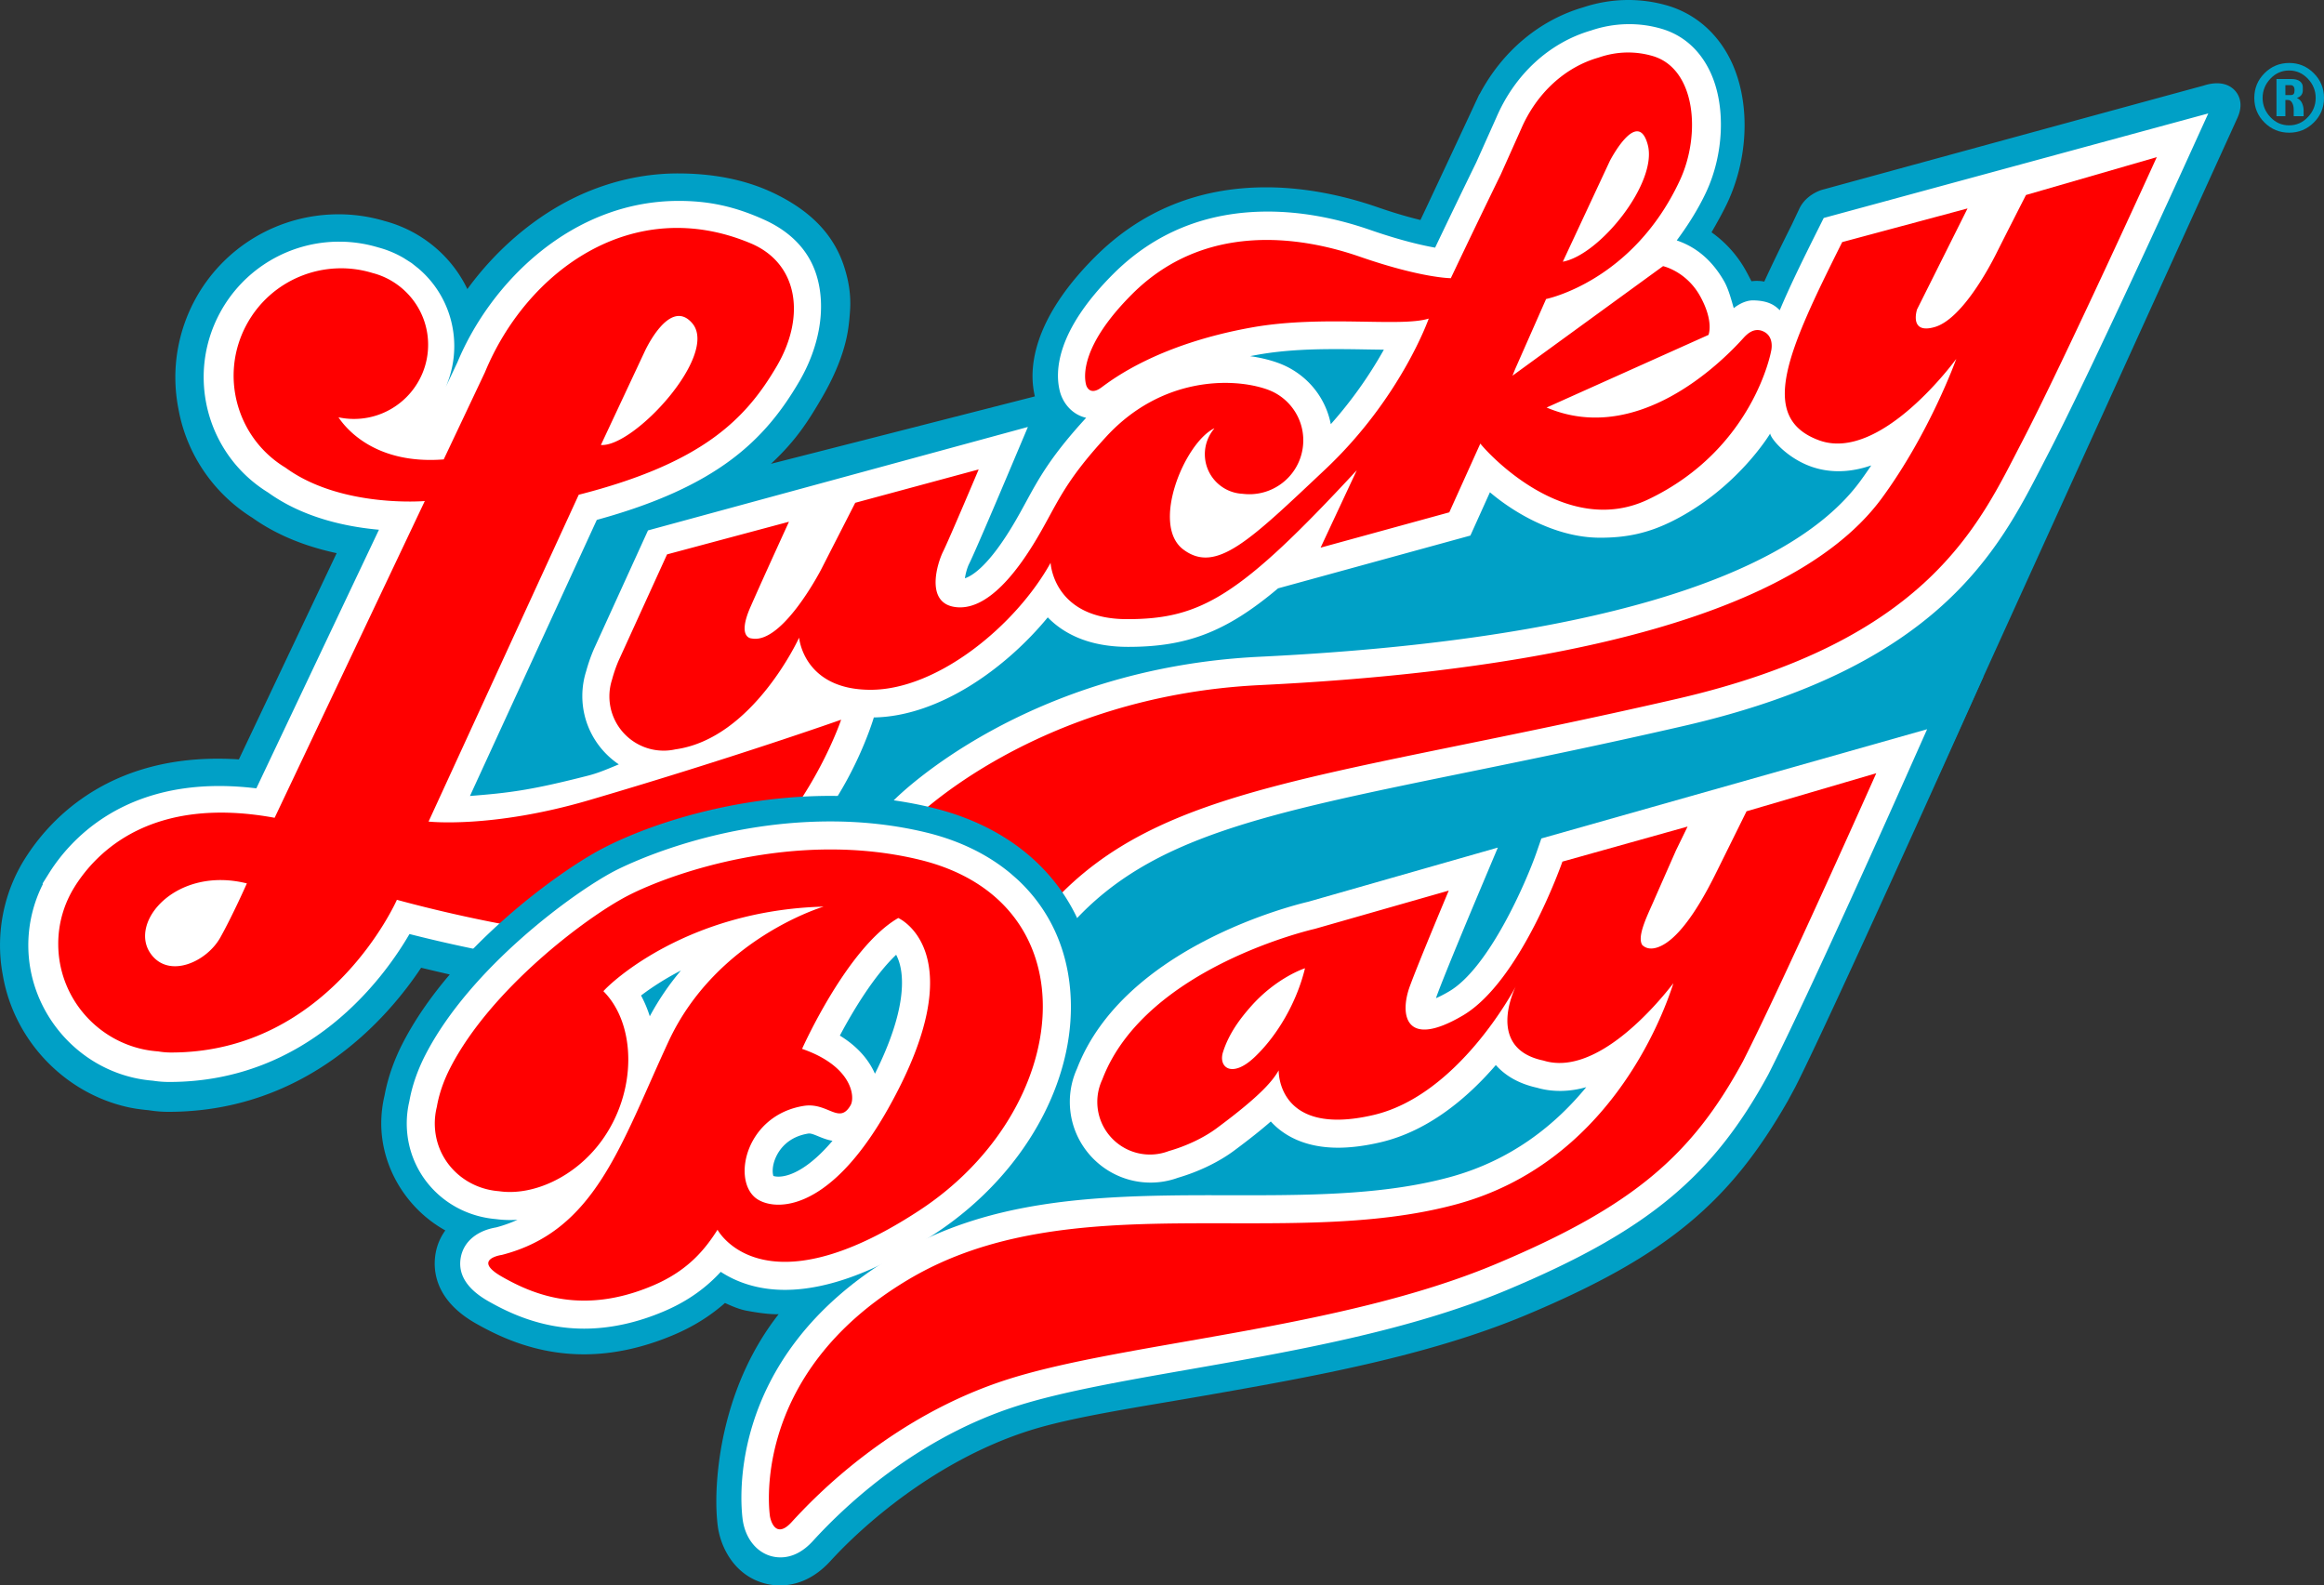
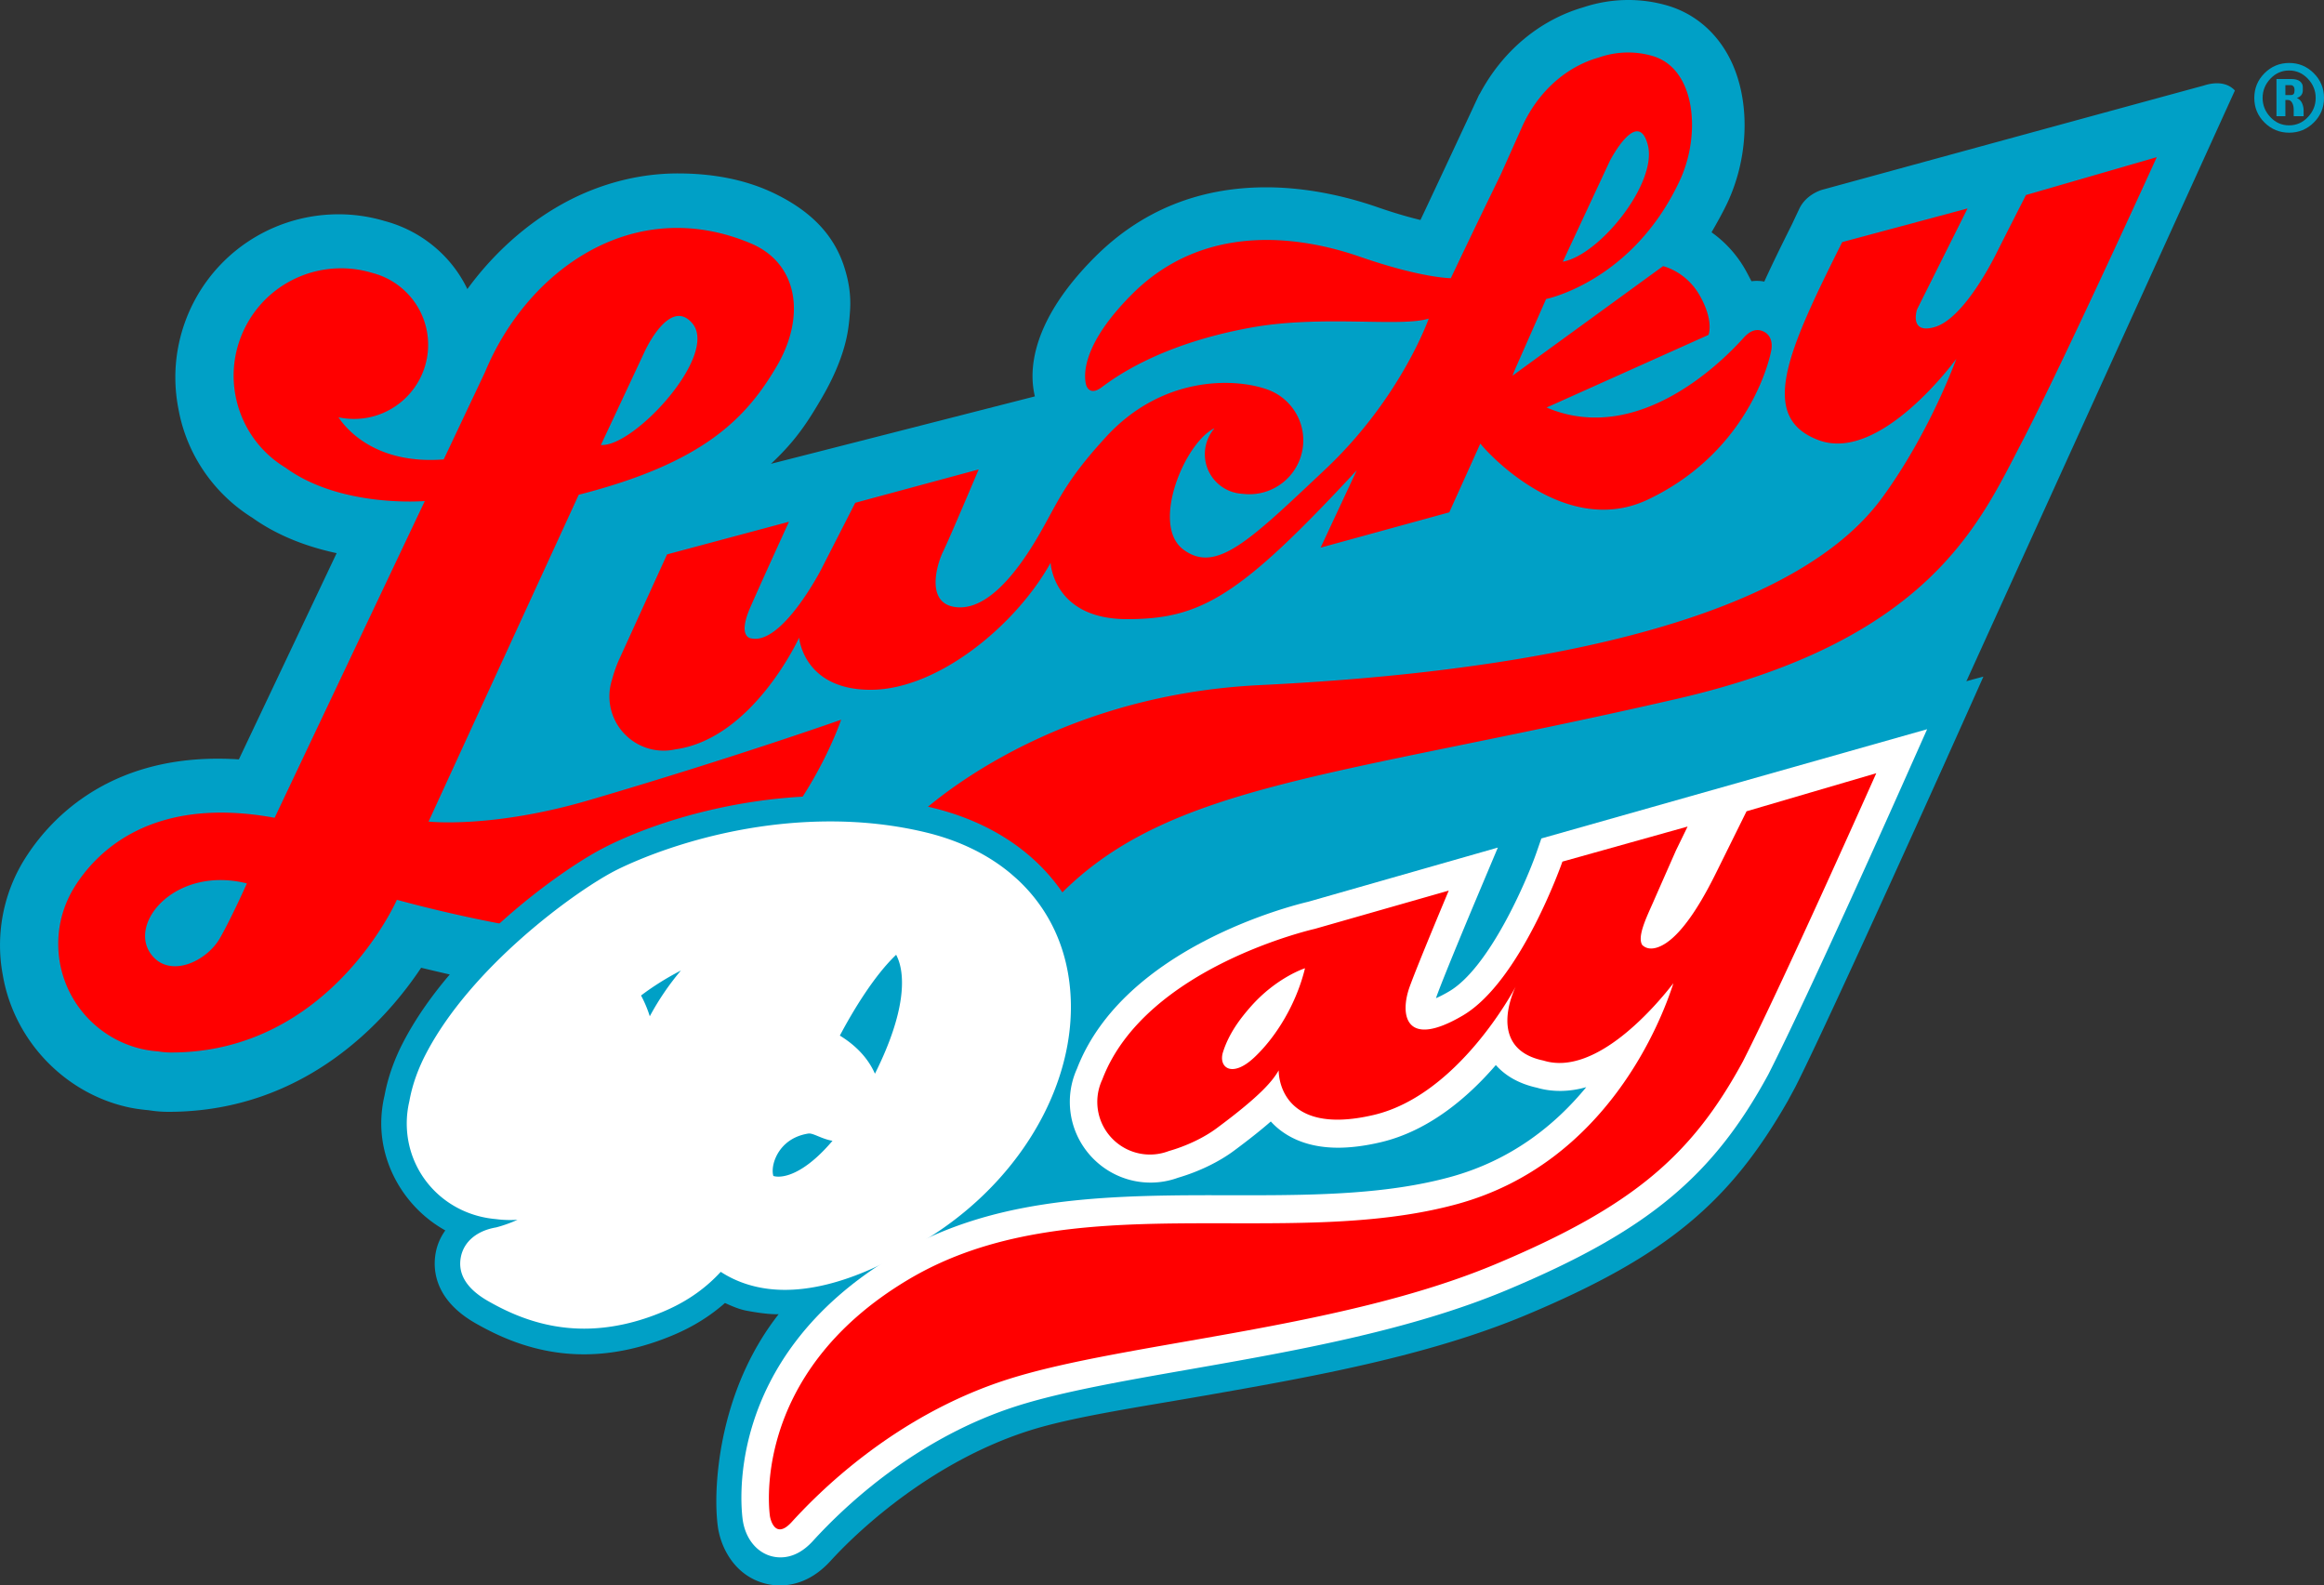
<svg xmlns="http://www.w3.org/2000/svg" viewBox="114.853 79.473 663.018 452.302">
  <rect x="114.853" y="79.473" width="663.018" height="452.302" fill="#333333" stroke="none" />
-   <path fill="#00A0C6" d="M752.447 105.291c-.862-.94-2.448-2.062-5.102-2.062-1.496 0-2.898.355-3.852.673-1.265.345-13.956 3.772-108.834 29.724-.742.223-4.54 1.517-6.401 5.236l-2.251 4.771c-3.308 6.614-5.597 11.327-7.82 16.18-1.041-.241-2.474-.265-3.649-.106-.606-1.13-.883-1.701-1.532-2.885a33.05 33.05 0 0 0-9.868-11.077c1.682-2.893 3.525-6.27 4.553-8.476 3.191-6.853 4.879-14.502 4.879-22.124 0-6.38-1.221-12.452-3.529-17.56-3.73-8.251-10.285-14.115-18.456-16.514-7.794-2.287-16.181-2.116-24.029.491-12.549 3.645-23.152 12.586-29.61 24.826l-.057-.028-.795 1.713a57.41 57.41 0 0 0-.791 1.703l-.139.299c-.101.214-10.113 21.71-15.064 32.16-3.797-.918-7.936-2.152-12.343-3.682-7.416-2.573-18.938-5.642-31.702-5.642-19.229 0-35.668 6.701-48.867 19.917-14.684 14.702-17.766 26.567-17.766 33.933 0 2.011.232 3.955.671 5.795 0 0-75.341 19.272-75.299 19.233 7.197-6.683 10.677-12.252 14.472-18.74 2.917-4.989 5.333-10.263 6.71-15.568.772-2.98 1.146-5.647 1.391-9.494.282-4.429-.391-8.362-1.637-12.276-3.031-9.523-9.819-16.065-19.561-20.87-8.847-4.361-18.514-5.892-27.943-5.892-8.336 0-16.655 1.62-24.726 4.815-13.453 5.325-25.991 15.394-35.312 28.174-3.054-6.341-7.877-11.656-14.072-15.389a37.167 37.167 0 0 0-9.501-4.016 45.927 45.927 0 0 0-13.16-1.924c-17.15 0-32.851 9.346-40.975 24.391-3.667 6.792-5.605 14.435-5.605 22.1 0 3.062.307 6.147.896 9.096 2.304 12.794 10 24.091 21.121 31.014 6.562 4.677 14.619 8.055 24.003 10.071l-18.111 38.201-9.783 20.634a92.383 92.383 0 0 0-6.009-.201c-32.254 0-48.306 17.849-55.003 28.485-4.667 7.404-7.133 15.976-7.133 24.782 0 2.811.268 5.662.784 8.403 3.118 18.503 17.448 33.668 35.663 37.738 1.757.391 3.704.679 5.947.877 1.943.312 3.797.461 5.663.461 39.622 0 62.733-27.021 72.082-41.103 15.935 3.816 25.597 5.797 31.044 6.346 28.027 2.823 54.141-3.932 75.686-26.037 2.479-2.545 7.417-8.577 9.684-11.013l21.484 3.374c20.81 3.424 28.869 16.175 29.199 16.712l5.13 8.364 6.797 24.078 253.194-75.154s74.038-162.968 83.328-183.331l2.664-5.869c1.81-4.039.304-6.581-.758-7.737z" />
-   <path fill="#FFF" d="M635.147 141.656l-1.605 3.21c-4.379 8.757-8.061 16.258-10.939 23.105-1.414-1.408-3.229-2.704-7.47-2.806-3.005-.071-5.652 2.226-5.652 2.226-.569-1.91-1.433-5.367-2.729-7.642-4.562-8-10.269-10.542-13.537-11.693 2.495-3.343 5.834-8.287 8.417-13.833 5.045-10.83 5.572-24.434 1.314-33.851-2.919-6.457-7.778-10.844-14.055-12.686-6.518-1.912-13.562-1.742-20.096.48-11.866 3.44-21.711 12.467-27.002 24.733l-5.764 12.875a3223.68 3223.68 0 0 0-11.751 24.351c-3.787-.67-9.957-2.085-18.539-5.062-10.001-3.47-19.837-5.23-29.234-5.23-17.437 0-32.271 6.002-44.095 17.842-16.482 16.503-16.583 28.054-15.178 33.465.85 3.294 3.441 6.611 7.491 7.524-10.04 10.934-13.506 17.298-17.174 24.037-.991 1.821-2.017 3.705-3.215 5.747-7.226 12.327-12.057 15.302-14.201 16 .186-1.277.625-2.977 1.222-4.17 1.725-3.451 10-23.031 10.352-23.863l6.396-15.136-108.383 29.513-15.198 33.331c-.145.307-1.423 3.08-2.449 6.854a23.44 23.44 0 0 0-1.087 7.051c0 8.115 4.135 15.282 10.409 19.506-3.602 1.498-5.942 2.493-8.728 3.206-16.329 4.179-22.595 4.938-33.737 5.81l36.187-78.76c34.206-9.378 47.862-22.573 57.731-39.451 5.703-9.751 7.8-20.809 5.021-30.113-2.349-7.868-8.135-12.947-14.896-16.021-8.731-3.971-16.185-5.418-24.509-5.418-30.368 0-53.568 23.112-63.113 46.044l-3.336 7.054a29.059 29.059 0 0 0 2.438-11.655c0-8.6-3.751-16.697-10.292-22.218l-1.866-1.484-2.19-1.397a29.038 29.038 0 0 0-7.36-3.075 38.464 38.464 0 0 0-11.101-1.637 38.626 38.626 0 0 0-34.032 20.289c-9.743 18.045-3.711 40.536 13.726 51.269 9.863 7.087 21.89 9.751 31.626 10.621l-34.979 73.78c-3.642-.443-7.192-.668-10.584-.668-28.369 0-42.45 15.347-48.321 24.497l-2.104 3.36.137.084a38.653 38.653 0 0 0-4.184 17.513c0 17.997 12.734 33.904 30.28 37.825 1.693.378 3.47.646 5.281.792 1.521.24 3.085.361 4.653.361 39.797 0 61.274-29.719 68.529-42.203 17.85 4.535 30.947 6.594 32.371 6.812a90.043 90.043 0 0 0 15.542 1.378c25.217 0 41.599-11.241 62.722-32.643 15.632-15.839 21.842-37.334 21.842-37.334 18.57-.309 37.636-13.98 49.622-28.551 4.279 4.394 11.355 8.414 22.921 8.414 16.579 0 27.849-4.109 42.78-16.693l54.869-15.06 5.577-12.352c6.653 5.661 18.562 12.926 31.328 12.963 7.641.022 13.916-1.292 21-4.875 18.36-9.287 27.621-24.836 27.621-24.836.248 1.598 4.767 6.877 11.449 9.333 5.332 1.958 11.251 1.877 17.393-.25a126.8 126.8 0 0 1-3.122 4.465c-20.776 28.36-80.038 45.693-171.378 50.124-66.375 3.221-102.788 39.354-104.306 40.891l-10.865 11.005 15.259 2.51c24.204 3.983 33.631 19.3 34.002 19.917l5.47 9.354 7.328-8.002c22.276-24.325 54.315-30.868 112.516-42.753 17.98-3.673 38.359-7.835 61.575-13.174 72.575-16.691 89.691-49.903 102.19-74.154.515-.998 1.021-1.98 1.521-2.943 11.888-22.825 38.556-81.384 38.818-81.963l7.139-15.688-109.709 29.822zm-163.655 39.426c.745-.146 1.496-.286 2.253-.421 7.902-1.411 16.085-1.592 22.33-1.592 2.964 0 5.809.047 8.559.093 1.743.029 3.433.055 5.023.068a120.594 120.594 0 0 1-15.138 21.257c-1.26-6.483-5.243-12.23-11.207-15.698a22.692 22.692 0 0 0-1.092-.597 23.494 23.494 0 0 0-1.346-.631l-.104-.045a27.248 27.248 0 0 0-.546-.229 23.953 23.953 0 0 0-.96-.36l-.173-.062c-2.339-.81-4.903-1.408-7.599-1.783z" />
-   <path d="M366.098 399.361z" />
+   <path fill="#00A0C6" d="M752.447 105.291c-.862-.94-2.448-2.062-5.102-2.062-1.496 0-2.898.355-3.852.673-1.265.345-13.956 3.772-108.834 29.724-.742.223-4.54 1.517-6.401 5.236l-2.251 4.771c-3.308 6.614-5.597 11.327-7.82 16.18-1.041-.241-2.474-.265-3.649-.106-.606-1.13-.883-1.701-1.532-2.885a33.05 33.05 0 0 0-9.868-11.077c1.682-2.893 3.525-6.27 4.553-8.476 3.191-6.853 4.879-14.502 4.879-22.124 0-6.38-1.221-12.452-3.529-17.56-3.73-8.251-10.285-14.115-18.456-16.514-7.794-2.287-16.181-2.116-24.029.491-12.549 3.645-23.152 12.586-29.61 24.826l-.057-.028-.795 1.713a57.41 57.41 0 0 0-.791 1.703l-.139.299c-.101.214-10.113 21.71-15.064 32.16-3.797-.918-7.936-2.152-12.343-3.682-7.416-2.573-18.938-5.642-31.702-5.642-19.229 0-35.668 6.701-48.867 19.917-14.684 14.702-17.766 26.567-17.766 33.933 0 2.011.232 3.955.671 5.795 0 0-75.341 19.272-75.299 19.233 7.197-6.683 10.677-12.252 14.472-18.74 2.917-4.989 5.333-10.263 6.71-15.568.772-2.98 1.146-5.647 1.391-9.494.282-4.429-.391-8.362-1.637-12.276-3.031-9.523-9.819-16.065-19.561-20.87-8.847-4.361-18.514-5.892-27.943-5.892-8.336 0-16.655 1.62-24.726 4.815-13.453 5.325-25.991 15.394-35.312 28.174-3.054-6.341-7.877-11.656-14.072-15.389a37.167 37.167 0 0 0-9.501-4.016 45.927 45.927 0 0 0-13.16-1.924c-17.15 0-32.851 9.346-40.975 24.391-3.667 6.792-5.605 14.435-5.605 22.1 0 3.062.307 6.147.896 9.096 2.304 12.794 10 24.091 21.121 31.014 6.562 4.677 14.619 8.055 24.003 10.071l-18.111 38.201-9.783 20.634a92.383 92.383 0 0 0-6.009-.201c-32.254 0-48.306 17.849-55.003 28.485-4.667 7.404-7.133 15.976-7.133 24.782 0 2.811.268 5.662.784 8.403 3.118 18.503 17.448 33.668 35.663 37.738 1.757.391 3.704.679 5.947.877 1.943.312 3.797.461 5.663.461 39.622 0 62.733-27.021 72.082-41.103 15.935 3.816 25.597 5.797 31.044 6.346 28.027 2.823 54.141-3.932 75.686-26.037 2.479-2.545 7.417-8.577 9.684-11.013l21.484 3.374c20.81 3.424 28.869 16.175 29.199 16.712l5.13 8.364 6.797 24.078 253.194-75.154l2.664-5.869c1.81-4.039.304-6.581-.758-7.737z" />
  <path fill="#00A0C6" d="M773.271 112.882c-1.484 1.567-3.271 2.352-5.359 2.352s-3.87-.783-5.344-2.352c-1.475-1.566-2.213-3.394-2.213-5.472 0-2.081.738-3.907 2.213-5.473 1.474-1.568 3.256-2.354 5.344-2.354 2.089 0 3.875.786 5.359 2.354 1.484 1.564 2.227 3.392 2.227 5.473 0 2.079-.741 3.905-2.227 5.472zm1.684-12.524c-1.942-1.945-4.282-2.92-7.021-2.92-2.746 0-5.092.975-7.035 2.92-1.943 1.949-2.914 4.302-2.914 7.059 0 2.752.971 5.091 2.914 7.017 1.943 1.928 4.289 2.891 7.035 2.891 2.738 0 5.078-.963 7.021-2.891 1.943-1.926 2.916-4.265 2.916-7.017 0-2.757-.973-5.11-2.916-7.059zm-2.903 12.275v-1.739c0-.605-.135-1.244-.41-1.916-.273-.668-.775-1.197-1.512-1.584.491-.11.896-.354 1.217-.728.317-.375.479-.854.479-1.431v-.443-.472c0-.678-.276-1.232-.834-1.664-.555-.428-1.395-.643-2.516-.643h-4.162v10.618h2.541v-4.63h.746c.496 0 .891.27 1.186.805.293.535.441 1.182.441 1.936v1.891h2.824zm-2.849-6.341c-.166.201-.432.299-.793.299h-1.557v-2.823h1.557c.302 0 .55.113.748.35.195.232.293.512.293.838v.402c0 .424-.082.737-.248.934z" />
  <path fill="red" d="M692.849 135.102s-5.76 11.275-8.4 16.557c-2.594 5.187-10.192 18.951-17.633 21.111-7.438 2.16-5.041-5.036-5.041-5.036l14.4-28.796-35.756 9.6c-15.48 30.96-24.259 50.062-6.619 56.542 17.641 6.48 39.159-23.22 39.159-23.22s-7.467 20.934-21.194 39.672c-29.324 40.03-117.806 50.494-177.443 53.387-64.029 3.106-99 38.521-99 38.521 28.44 4.68 39.601 23.76 39.601 23.76 31.319-34.201 78.803-35.463 178.198-58.32 72-16.56 86.414-49.961 98.41-72.997 11.998-23.035 38.633-81.581 38.633-81.581l-37.315 10.8zM237.121 313.857l42.84-93.24c35.28-9 47.638-21.531 56.521-36.72 8.355-14.289 6.014-29.353-7.472-35.009-33.712-14.142-63.903 7.959-75.805 36.783l-11.763 24.865c-19.472 1.521-27.886-8.784-30.025-12.013 1.423.302 2.896.467 4.41.467 11.69 0 21.167-9.477 21.167-21.167 0-7.7-4.125-14.42-10.272-18.124l.002-.004-.053-.026a20.994 20.994 0 0 0-5.56-2.32c-13.68-4.192-28.864 1.684-35.919 14.752-7.809 14.462-2.801 32.404 11.122 40.802 15.825 11.557 39.729 9.513 39.729 9.513l-42.84 90.36c-35.28-6.479-50.919 9.92-57.039 19.642.015-.021.026-.031.04-.05a30.588 30.588 0 0 0-4.735 16.39c0 14.672 10.275 26.944 24.023 30.018 1.462.326 2.966.539 4.498.65a21.71 21.71 0 0 0 3.694.311c45.276 0 64.4-43.559 64.4-43.559 21.24 5.76 37.838 8.278 37.838 8.278 65.16 11.521 88.901-59.66 88.901-59.66s-30.571 10.821-71.861 22.939c-27.773 8.152-45.841 6.122-45.841 6.122zm61.642-134.069s7.09-15.684 13.582-8.098c7.7 9-16.701 35.45-26.059 34.729l12.477-26.631zM177.709 346.925c-3.901 6.977-14.604 11.803-19.788 4.731-6.63-9.028 7.2-25.199 27.36-20.158 0 0-4.036 9.104-7.572 15.427z" />
  <path fill="red" d="M617.91 174.014c-2.63-1.201-4.595.695-5.741 1.968-6.538 7.248-30.351 30.697-56.075 19.752l46.175-20.717s1.62-3.778-2.34-10.979-10.62-8.64-10.62-8.64l-42.96 31.259.771-1.901 8.82-19.979s24.693-4.932 38.16-33.84c6.121-13.141 4.526-31.88-7.74-35.48-4.752-1.395-10.064-1.431-15.438.438-9.555 2.708-17.694 10.145-22.104 20.369l-5.815 12.996c-7.593 15.544-14.24 29.576-14.24 29.576s-8.279 0-25.92-6.119c-17.64-6.12-44.644-9.725-65.047 10.706-14.654 14.674-13.701 23.467-13.093 25.812.187.719 1.22 3.081 4.34.801 3.119-2.28 16.134-12.359 43.021-17.16 20.16-3.6 42.479 0 50.4-2.52 0 0-7.92 22.68-29.521 43.02-21.6 20.34-31.139 29.88-40.5 22.86-9.359-7.021.361-30.42 8.82-34.56v.075a11.271 11.271 0 0 0-2.676 7.303c0 6.063 4.772 11.001 10.766 11.293 8.279 1.044 15.912-4.695 17.146-12.987.957-6.422-2.204-12.497-7.495-15.573a16.224 16.224 0 0 0-.707-.386 15.768 15.768 0 0 0-.873-.408c-.144-.061-.283-.123-.431-.182-.244-.098-.487-.19-.735-.276l-.054-.02c-9.899-3.421-30.08-3.49-45.721 13.5-12.188 13.239-13.854 18.905-19.521 28.571-5.262 8.978-14.243 21.604-23.858 20.027-8.352-1.368-4.798-12.58-3.18-15.819 1.619-3.239 10.14-23.399 10.14-23.399l-35.221 9.52L349.086 242s-11.002 21.3-19.765 19.618c0 0-4.32 0-.36-9s10.98-24.3 10.98-24.3l-34.781 9.313-13.676 29.993s-1.125 2.386-2.011 5.706a15.47 15.47 0 0 0-.765 4.793c0 8.562 6.939 15.5 15.5 15.5 1.146 0 2.258-.133 3.333-.369 22.167-3.069 35.294-31.871 35.294-31.871s1.2 14.877 20.397 14.877c19.195 0 41.508-18.473 51.348-36.229 0 0 .722 16.076 21.836 16.076 21.116 0 32.155-6.483 65.51-42.474L491.61 235.71l36.713-10.076 8.855-19.612c1.807 2.355 24.193 27.236 47.899 15.929 30.018-14.319 35.056-42.285 35.056-42.285s1.098-4.136-2.223-5.652zm-43.758-48.675s7.918-15.353 10.797-4.556c2.881 10.796-13.68 31.429-24.235 33.349l13.438-28.793z" />
  <path fill="#00A0C6" d="M653.234 279.974c-1.383.392-177.294 49.402-177.294 49.402-21.092 5.654-37.748 13.819-49.646 24.317-4.709-22.022-21.191-37.927-45.561-43.812-9.206-2.226-18.984-3.353-29.063-3.353-26.582 0-50.92 7.729-64.834 14.963-12.665 6.584-43.271 28.812-57.042 55.496-2.532 4.907-4.292 9.954-5.23 15.001a34.741 34.741 0 0 0-.944 7.959c0 12.61 7.275 24.428 18.274 30.549-1.357 1.896-2.285 4.014-2.713 6.249a17.093 17.093 0 0 0-.309 3.208c0 4.752 2.032 11.568 11.714 17.067 6.673 3.788 17.134 8.824 30.878 8.824 8.398 0 17.104-1.907 25.878-5.669 5.397-2.313 10.114-5.266 14.343-8.979 2.038.936 4.075 1.81 6.176 2.203 5.556 1.043 8.278 1.043 9.14.985-15.34 19.576-17.787 42.809-17.787 53.389 0 4.25.387 6.982.51 7.749 1.007 5.987 4.915 13.218 12.858 15.558 1.567.461 3.189.693 4.822.693 3.657 0 9.121-1.213 14.388-6.989 9.137-10.019 29.979-28.722 56.857-37.228 12.291-3.89 31.165-6.658 49.558-9.88 29.827-5.225 63.638-11.146 92.126-23.093 40.389-16.937 58.233-32.439 74.639-61.161.402-.753 2.087-3.865 2.087-3.865 9.372-18.476 43.923-95.151 53.641-117.061-.001.004-26.301 7.043-27.466 7.478z" />
  <path fill="#FFF" d="M419.57 357.241c-1.865-10.758-6.918-19.946-14.59-27.003l-1.803-1.579c-6.485-5.406-14.635-9.405-24.151-11.705-8.618-2.082-17.779-3.138-27.228-3.138-33.464 0-58.824 12.688-61.605 14.132-11.519 5.988-41.089 27.49-53.932 52.377-2.281 4.42-3.836 8.896-4.621 13.311a27.82 27.82 0 0 0-.744 6.313c0 14.376 10.911 26.07 25.428 27.313 1.99.272 4.079.335 6.158.196a37.578 37.578 0 0 1-6.07 2.175c-5.486.92-9.238 4.062-10.084 8.479-.931 4.861 1.711 9.096 7.854 12.583 5.916 3.358 15.185 7.823 27.325 7.823 7.458 0 15.187-1.692 22.968-5.028 7.232-3.101 12.282-7.129 16.004-11.18 4.394 2.877 10.463 5.145 18.311 5.145h.003c12.183 0 26.562-5.378 42.741-15.982 27.341-17.926 42.627-47.757 38.036-74.232zm-83.397 52.435c.948-2.137 3.407-5.86 9.229-6.808.115-.019.223-.026.33-.026.625 0 1.496.356 2.503.771 1.157.477 2.517 1.035 4.116 1.316-6.212 7.347-11.714 10.224-15.421 10.224-.71 0-1.181-.108-1.438-.194-.253-.705-.453-2.727.681-5.283zm28.293-23.885c-1.474-3.369-4.363-7.421-10.011-10.879 3.896-7.356 9.873-17.167 16.061-23.057.284.544.557 1.166.793 1.874 1.431 4.295 2.22 13.919-6.843 32.062zm-55.351-29.446a75.606 75.606 0 0 0-8.883 13.061 34.22 34.22 0 0 0-2.492-5.929c2.672-2.03 6.472-4.596 11.375-7.132z" />
  <path fill="#FFF" d="M554.591 318.676l-1.381 3.978c-2.832 8.15-13.49 32.929-24.934 39.646-1.529.897-2.77 1.518-3.753 1.944.061-.189.126-.388.199-.59 2.378-6.534 10.897-26.798 10.983-27.002l6.471-15.378-54.087 15.453c-4.318 1.007-52.358 12.926-65.869 47.341-.035.09-.069.178-.108.285a22.832 22.832 0 0 0-2.046 9.458c0 12.704 10.336 23.039 23.041 23.039 2.673 0 5.313-.468 7.854-1.394 5.812-1.692 11.576-4.468 15.856-7.637 4.451-3.297 7.891-6.042 10.59-8.407.158.175.319.348.486.52 3.083 3.178 8.828 6.966 18.692 6.966 3.679 0 7.774-.523 12.175-1.56 13.811-3.247 24.979-12.895 32.844-22.02 2.349 2.66 6.024 5.21 11.763 6.474 4.479 1.311 9.411 1.161 14.032-.171-8.754 10.682-21.271 20.854-38.822 25.646-17.564 4.799-37.294 5.196-57.652 5.196l-10.606-.012c-33.544 0-63.479 1.287-90.117 17.104-50.181 29.794-43.714 73.963-43.404 75.888 1.041 6.177 5.349 10.328 10.718 10.328h.002c3.311 0 6.432-1.581 9.275-4.7 9.609-10.536 29.979-29.557 58.411-38.555 12.725-4.027 30.312-7.108 48.936-10.369 29.475-5.163 62.882-11.015 90.641-22.655 39.879-16.724 58.696-32.25 74.575-61.532l.22-.437c11.729-23.146 36.965-79.806 38.035-82.21l7.032-15.798-110.052 31.161z" />
  <path fill="red" d="M650.135 300.063l-37.011 10.86-8.405 16.989c-2.572 5.197-9.79 19.658-17.206 21.898-2.031.613-3.354.037-4.146-.75-1.524-2.412 1.354-8.154 3.153-12.266 1.443-3.3 4.303-9.783 6.481-14.726l3.306-6.791-34.738 9.73-.969.266s-11.881 34.199-28.439 43.92c-16.561 9.721-18-.358-15.121-8.279 2.474-6.797 11.128-27.368 11.128-27.368l-38.246 10.928s-47.961 10.781-60.42 42.518c-.059.146-.104.283-.16.429a14.963 14.963 0 0 0-1.439 6.389c0 8.305 6.735 15.039 15.041 15.039a14.97 14.97 0 0 0 5.351-.996c5.071-1.443 10.034-3.822 13.602-6.463 12.959-9.596 16.076-13.68 17.756-16.557 0 0-.584 19.229 27.117 12.717 24.02-5.648 39.938-35.545 40.522-36.656l-.002.008c-.547 1.104-8.471 17.744 7.91 21.135 14.988 4.681 32.265-15.864 37.058-22.065-3.287 10.324-18.853 51.305-61.732 63.016-49.193 13.438-110.321-5.91-156.401 21.451-46.08 27.359-39.6 67.68-39.6 67.68s1.188 7.058 6.194 1.566c6.452-7.074 28.558-30.236 61.908-40.791 33.354-10.557 94.256-14.055 138.896-32.775 39.449-16.543 56.113-31.186 70.637-57.969l.062-.133c11.745-23.165 37.913-81.954 37.913-81.954zM472.76 381.076c-6.48 6.121-10.365 2.883-9-1.438 1.698-5.379 4.975-9.644 7.916-12.982 7.375-8.371 15.483-10.957 15.483-10.957-2.34 9.72-7.92 19.258-14.399 25.377z" />
-   <path fill="red" d="M377.148 324.73c-35.752-8.637-71.266 4.076-83.266 10.316-12 6.237-38.996 26.631-50.513 48.946-2.036 3.945-3.287 7.726-3.891 11.259a19.808 19.808 0 0 0-.583 4.696c0 10.443 8.073 18.58 18.314 19.359 9.475 1.403 21.576-3.844 29.234-14.318 10.205-13.957 10.024-33.26.554-42.739 2.068-2.425 23.883-23.07 62.841-24.134 0 0-30.6 9-44.279 38.521-13.681 29.52-20.88 54-47.521 60.84 0 0-8.786 1.223.09 6.264 8.876 5.039 22.974 11.068 43.192 2.398 10.076-4.318 14.876-10.555 18.236-15.836 0 0 12.724 23.893 57.588-5.521 43.917-28.791 49.897-88 .004-100.051zm-8.949 71.07c-17.553 31.147-33.631 29.037-37.992 25.254-6.487-5.628-2.263-23.453 13.913-26.081 6.917-1.123 10.148 5.491 13.407-.206 1.327-2.317.489-11.121-13.848-16.067 0 0 12.854-28.923 27.443-37.331.002-.002 22.24 9.766-2.923 54.431z" />
</svg>